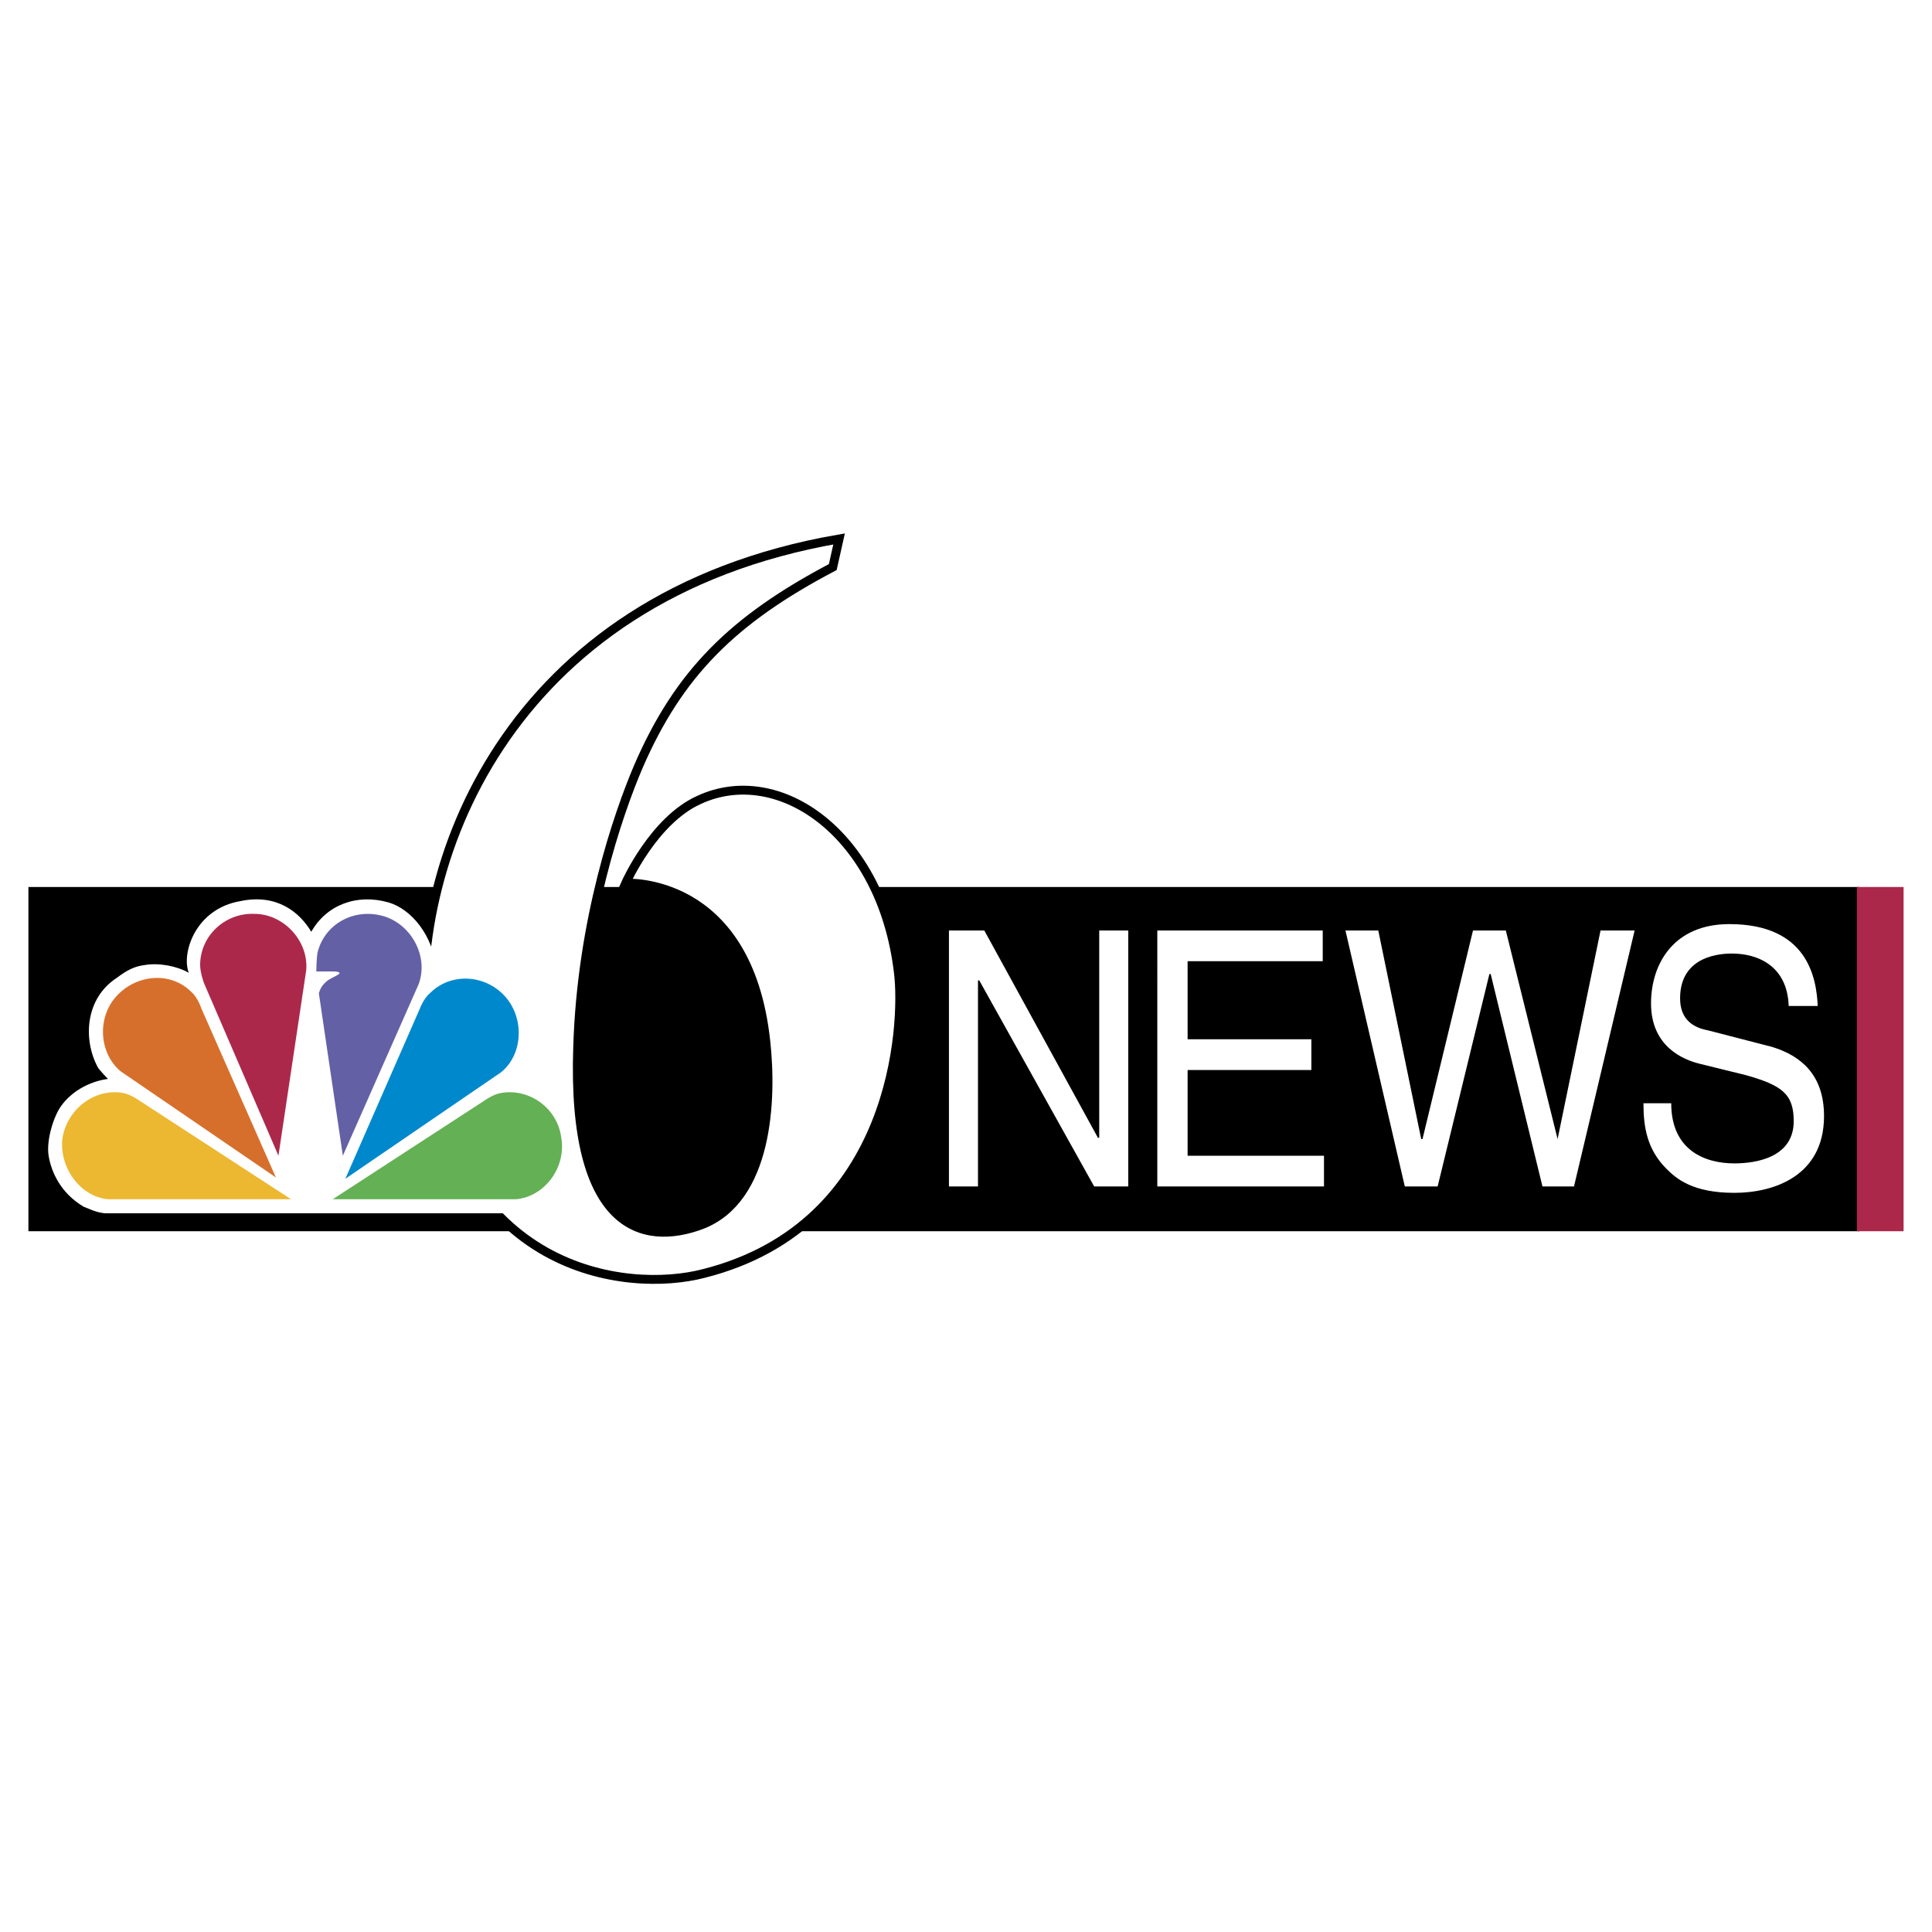
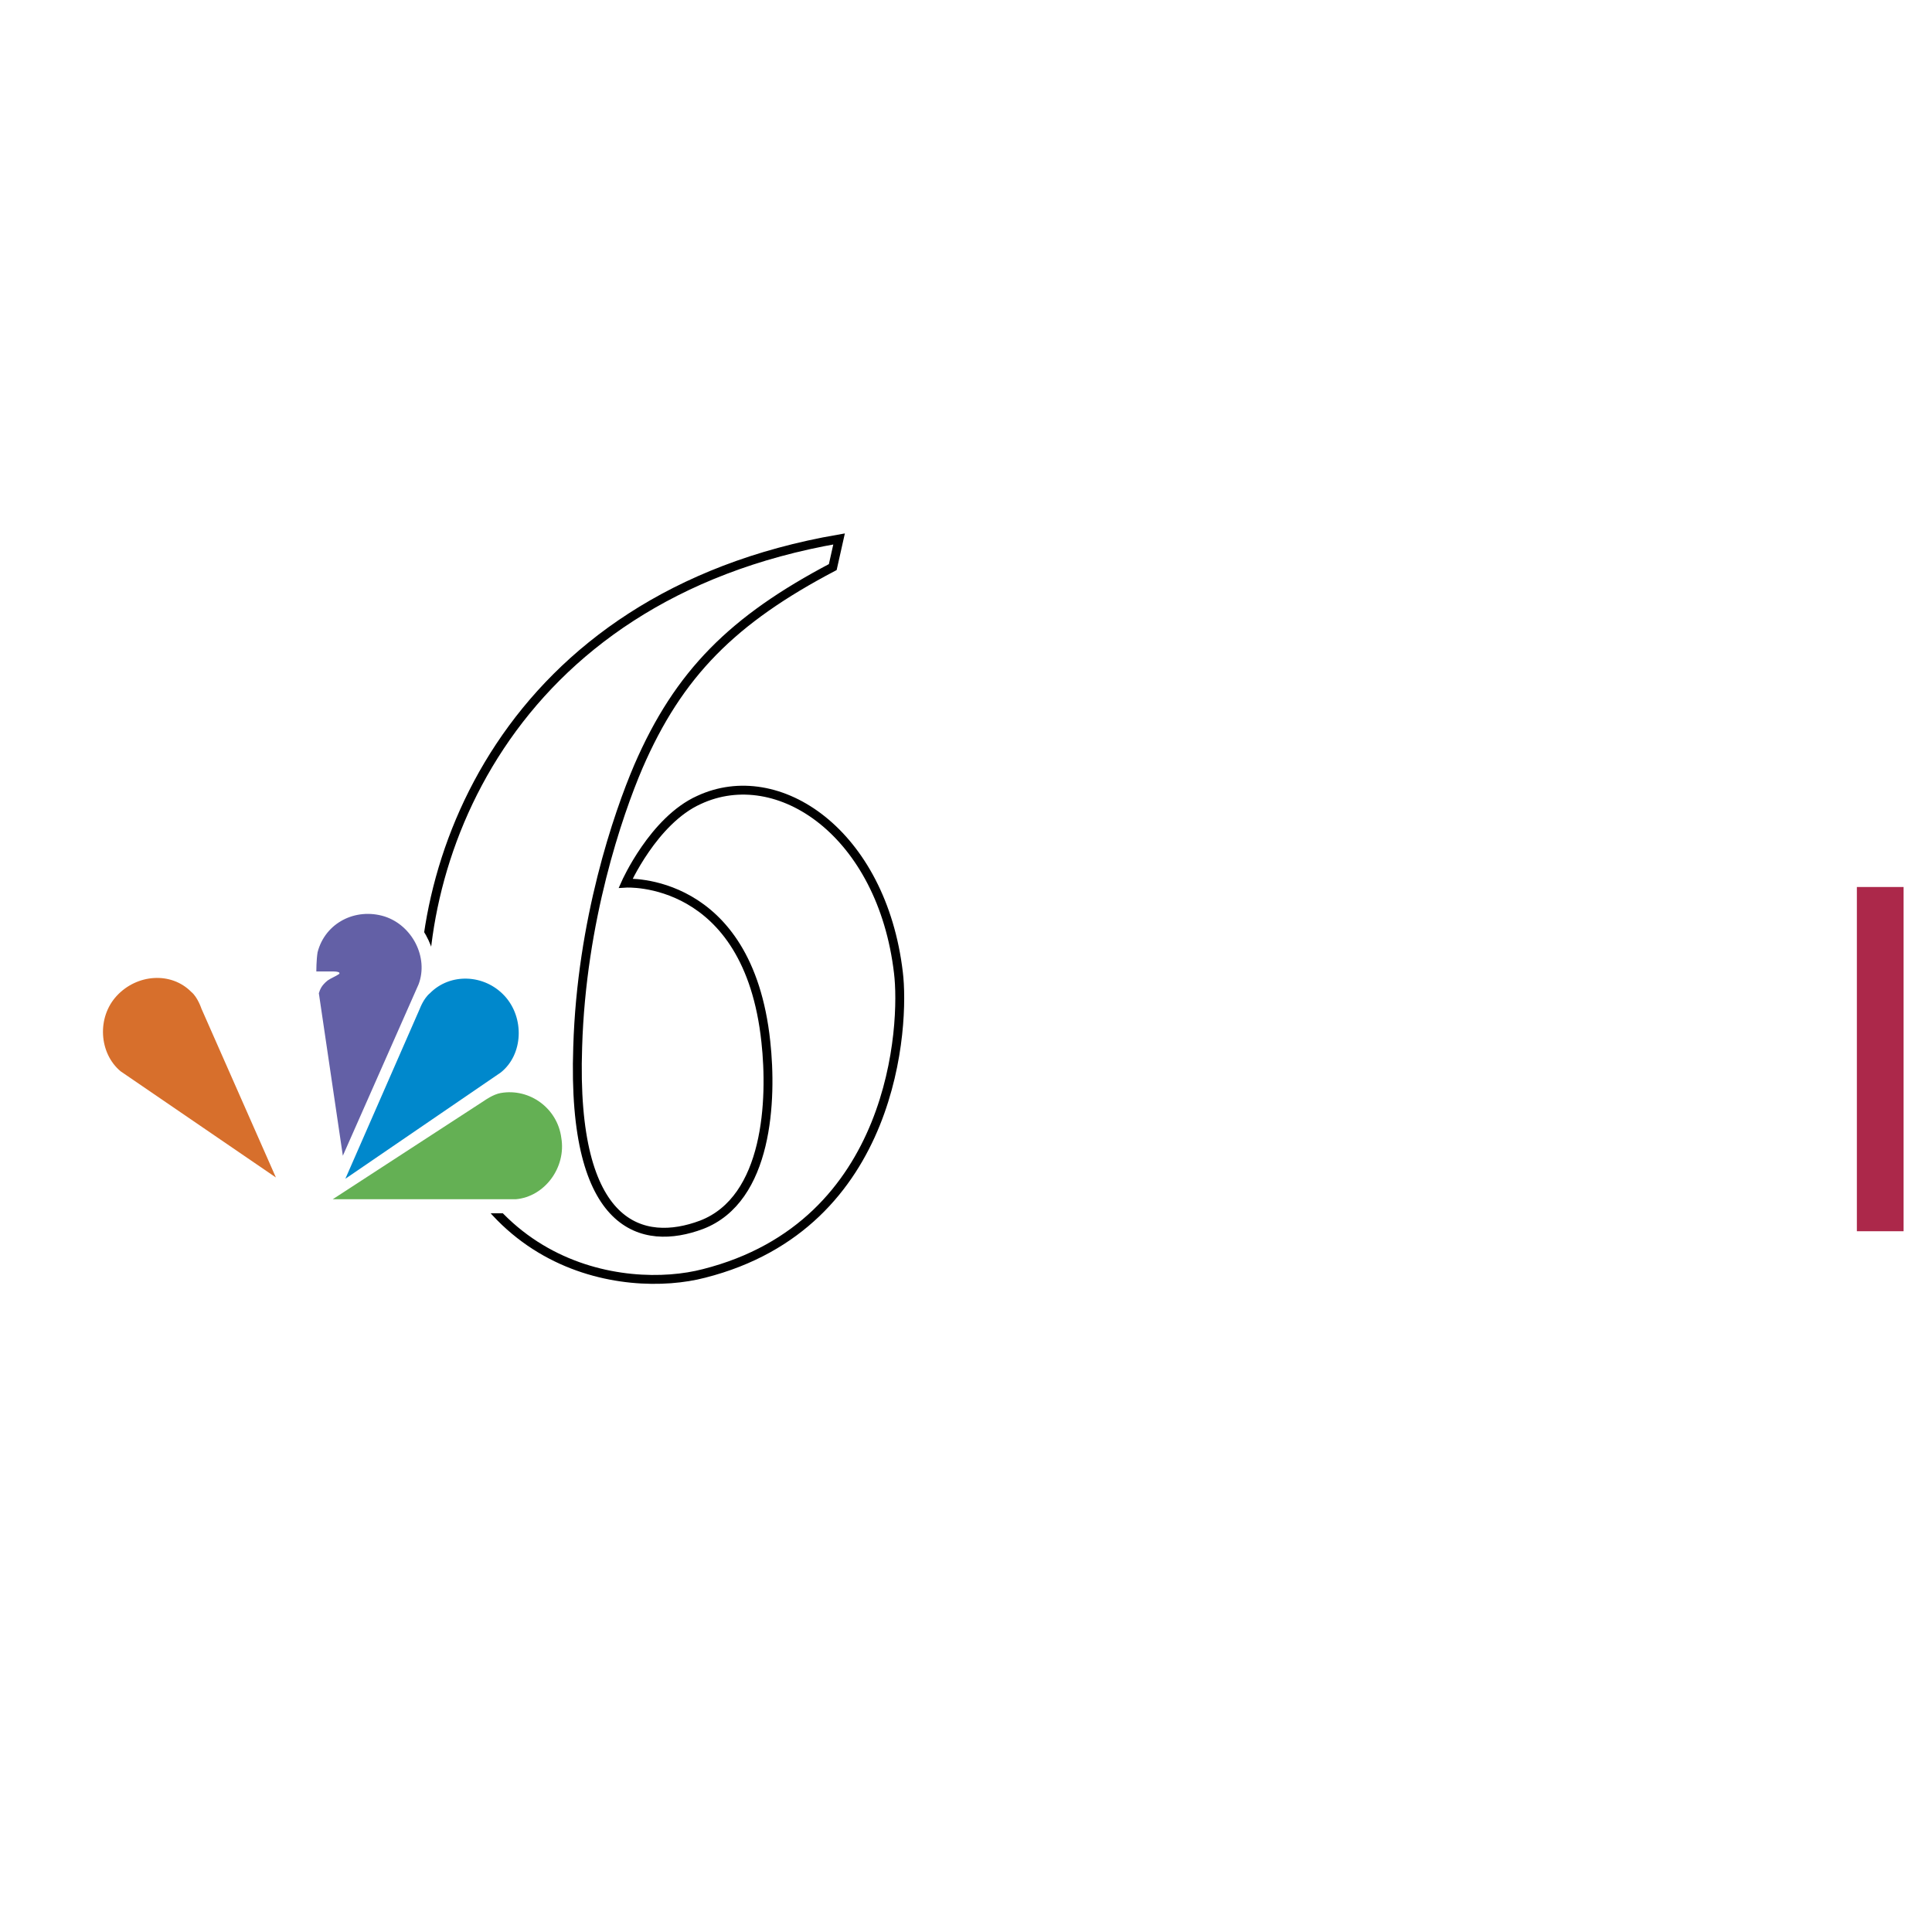
<svg xmlns="http://www.w3.org/2000/svg" width="2500" height="2500" viewBox="0 0 192.756 192.756">
  <g fill-rule="evenodd" clip-rule="evenodd">
    <path fill="#fff" d="M0 0h192.756v192.756H0V0z" />
-     <path d="M2.834 88.496h182.678v34.344H2.834V88.496z" />
    <path d="M62.425 88.113s12.221-.766 13.984 15.83c.63 5.746.252 15.705-6.425 18.258-5.795 2.17-12.977.51-12.347-17.746.378-12.64 4.032-23.236 6.047-27.96 4.032-9.32 9.449-14.682 19.401-19.917l.63-2.809c-33.26 5.745-43.212 32.684-41.196 50.173 2.646 22.982 19.905 25.152 27.716 23.109 19.149-4.852 20.031-24.896 19.401-30.002C88 83.134 77.669 76.112 69.732 79.814c-4.535 2.043-7.307 8.299-7.307 8.299z" fill="#fff" stroke="#000" stroke-width=".886" stroke-miterlimit="2.613" />
    <path d="M57.386 113.137c-.378-3.064-3.023-5.49-5.921-5.49 2.268-3.318 2.268-6.766 0-9.191-2.016-2.299-5.292-2.937-7.937-1.66-.252-3.447-2.52-6.128-4.788-6.767-3.149-.894-6.173.255-7.685 2.936-1.134-1.915-3.401-3.83-7.055-3.064-4.535.766-5.921 5.234-5.166 7.15-1.134-.639-2.897-1.021-4.409-.768-1.008.129-1.764.512-2.771 1.277-3.15 2.043-3.402 6.129-1.89 8.938.252.383 1.008 1.148 1.008 1.148s-2.898.256-4.662 2.682c-.756 1.021-1.512 3.447-1.26 4.979.252 1.533 1.134 3.703 3.528 5.107.125 0 1.26.639 2.268.639h41.07c3.528-.256 6.3-4.213 5.67-7.916z" fill="#fff" />
    <path d="M42.897 99.092c2.016-2.041 5.417-1.914 7.434.256 2.016 2.17 1.889 5.873-.378 7.66l-15.496 10.598 7.433-16.98c0-.001.378-1.022 1.007-1.534z" fill="#08c" />
-     <path d="M19.968 96.283c0-2.936 2.52-5.234 5.418-5.106 2.897 0 5.417 2.681 5.165 5.618l-2.771 18.512-7.433-17.234c0-.001-.379-1.022-.379-1.79z" fill="#ac284a" />
    <path d="M38.362 91.433c-2.898-.894-5.921.638-6.677 3.575-.126.766-.126 1.915-.126 1.915h1.638c.63 0 .756.129.63.256-.378.256-.756.383-1.134.639-.63.51-.756.893-.882 1.275l2.394 16.215 7.559-17.107c1.008-2.683-.63-5.875-3.402-6.768z" fill="#6360a6" />
    <path d="M49.953 109.051c2.897-.51 5.669 1.533 6.048 4.469.503 2.936-1.638 5.873-4.536 6.129H33.197l15.118-9.832c0-.001.882-.637 1.638-.766z" fill="#64b054" />
    <path d="M19.086 98.965c-2.016-2.043-5.417-1.787-7.433.383s-1.764 5.746.378 7.533l15.496 10.596-7.433-16.852c.001 0-.377-1.148-1.008-1.66z" fill="#d76f2c" />
-     <path d="M12.284 109.051c-2.771-.51-5.543 1.533-6.047 4.469-.378 2.936 1.764 5.873 4.536 6.129H29.04l-15.118-9.832c-.001-.001-.882-.637-1.638-.766z" fill="#ecb731" />
    <path fill="#fff" d="M109.67 92.837h2.896v25.534h-3.4L97.701 97.816h-.127v20.555h-2.897V92.837h3.528l11.338 20.683h.127V92.837zM132.094 118.371h-16.629V92.837h16.504v3.064h-13.481v7.788h12.346v3.065h-12.346v8.553h13.606v3.064zM143.434 118.371h-3.276l-5.922-25.534h3.276l4.283 20.809h.127l5.039-20.809h3.275l5.166 20.809 4.284-20.809h3.4l-6.047 25.534h-3.148l-5.166-21.193h-.127l-5.164 21.193zM178.457 100.369c-.127-3.957-3.023-5.234-5.67-5.234-1.889 0-5.164.638-5.164 4.469 0 2.17 1.385 2.936 2.771 3.191l6.424 1.66c2.898.895 5.166 2.809 5.166 6.895 0 6-5.039 7.66-8.945 7.66-4.156 0-5.795-1.404-6.803-2.426-1.891-1.916-2.268-4.086-2.268-6.512h2.771c0 4.725 3.402 6 6.299 6 2.268 0 5.922-.637 5.922-4.213 0-2.68-1.135-3.574-4.787-4.596l-4.662-1.148c-1.512-.383-4.787-1.66-4.787-6.002 0-3.957 2.268-7.915 7.811-7.915 7.811 0 8.693 5.362 8.82 8.17h-2.898v.001z" />
    <path fill="#ac284a" d="M185.26 122.84h4.662V88.496h-4.662v34.344z" />
  </g>
</svg>